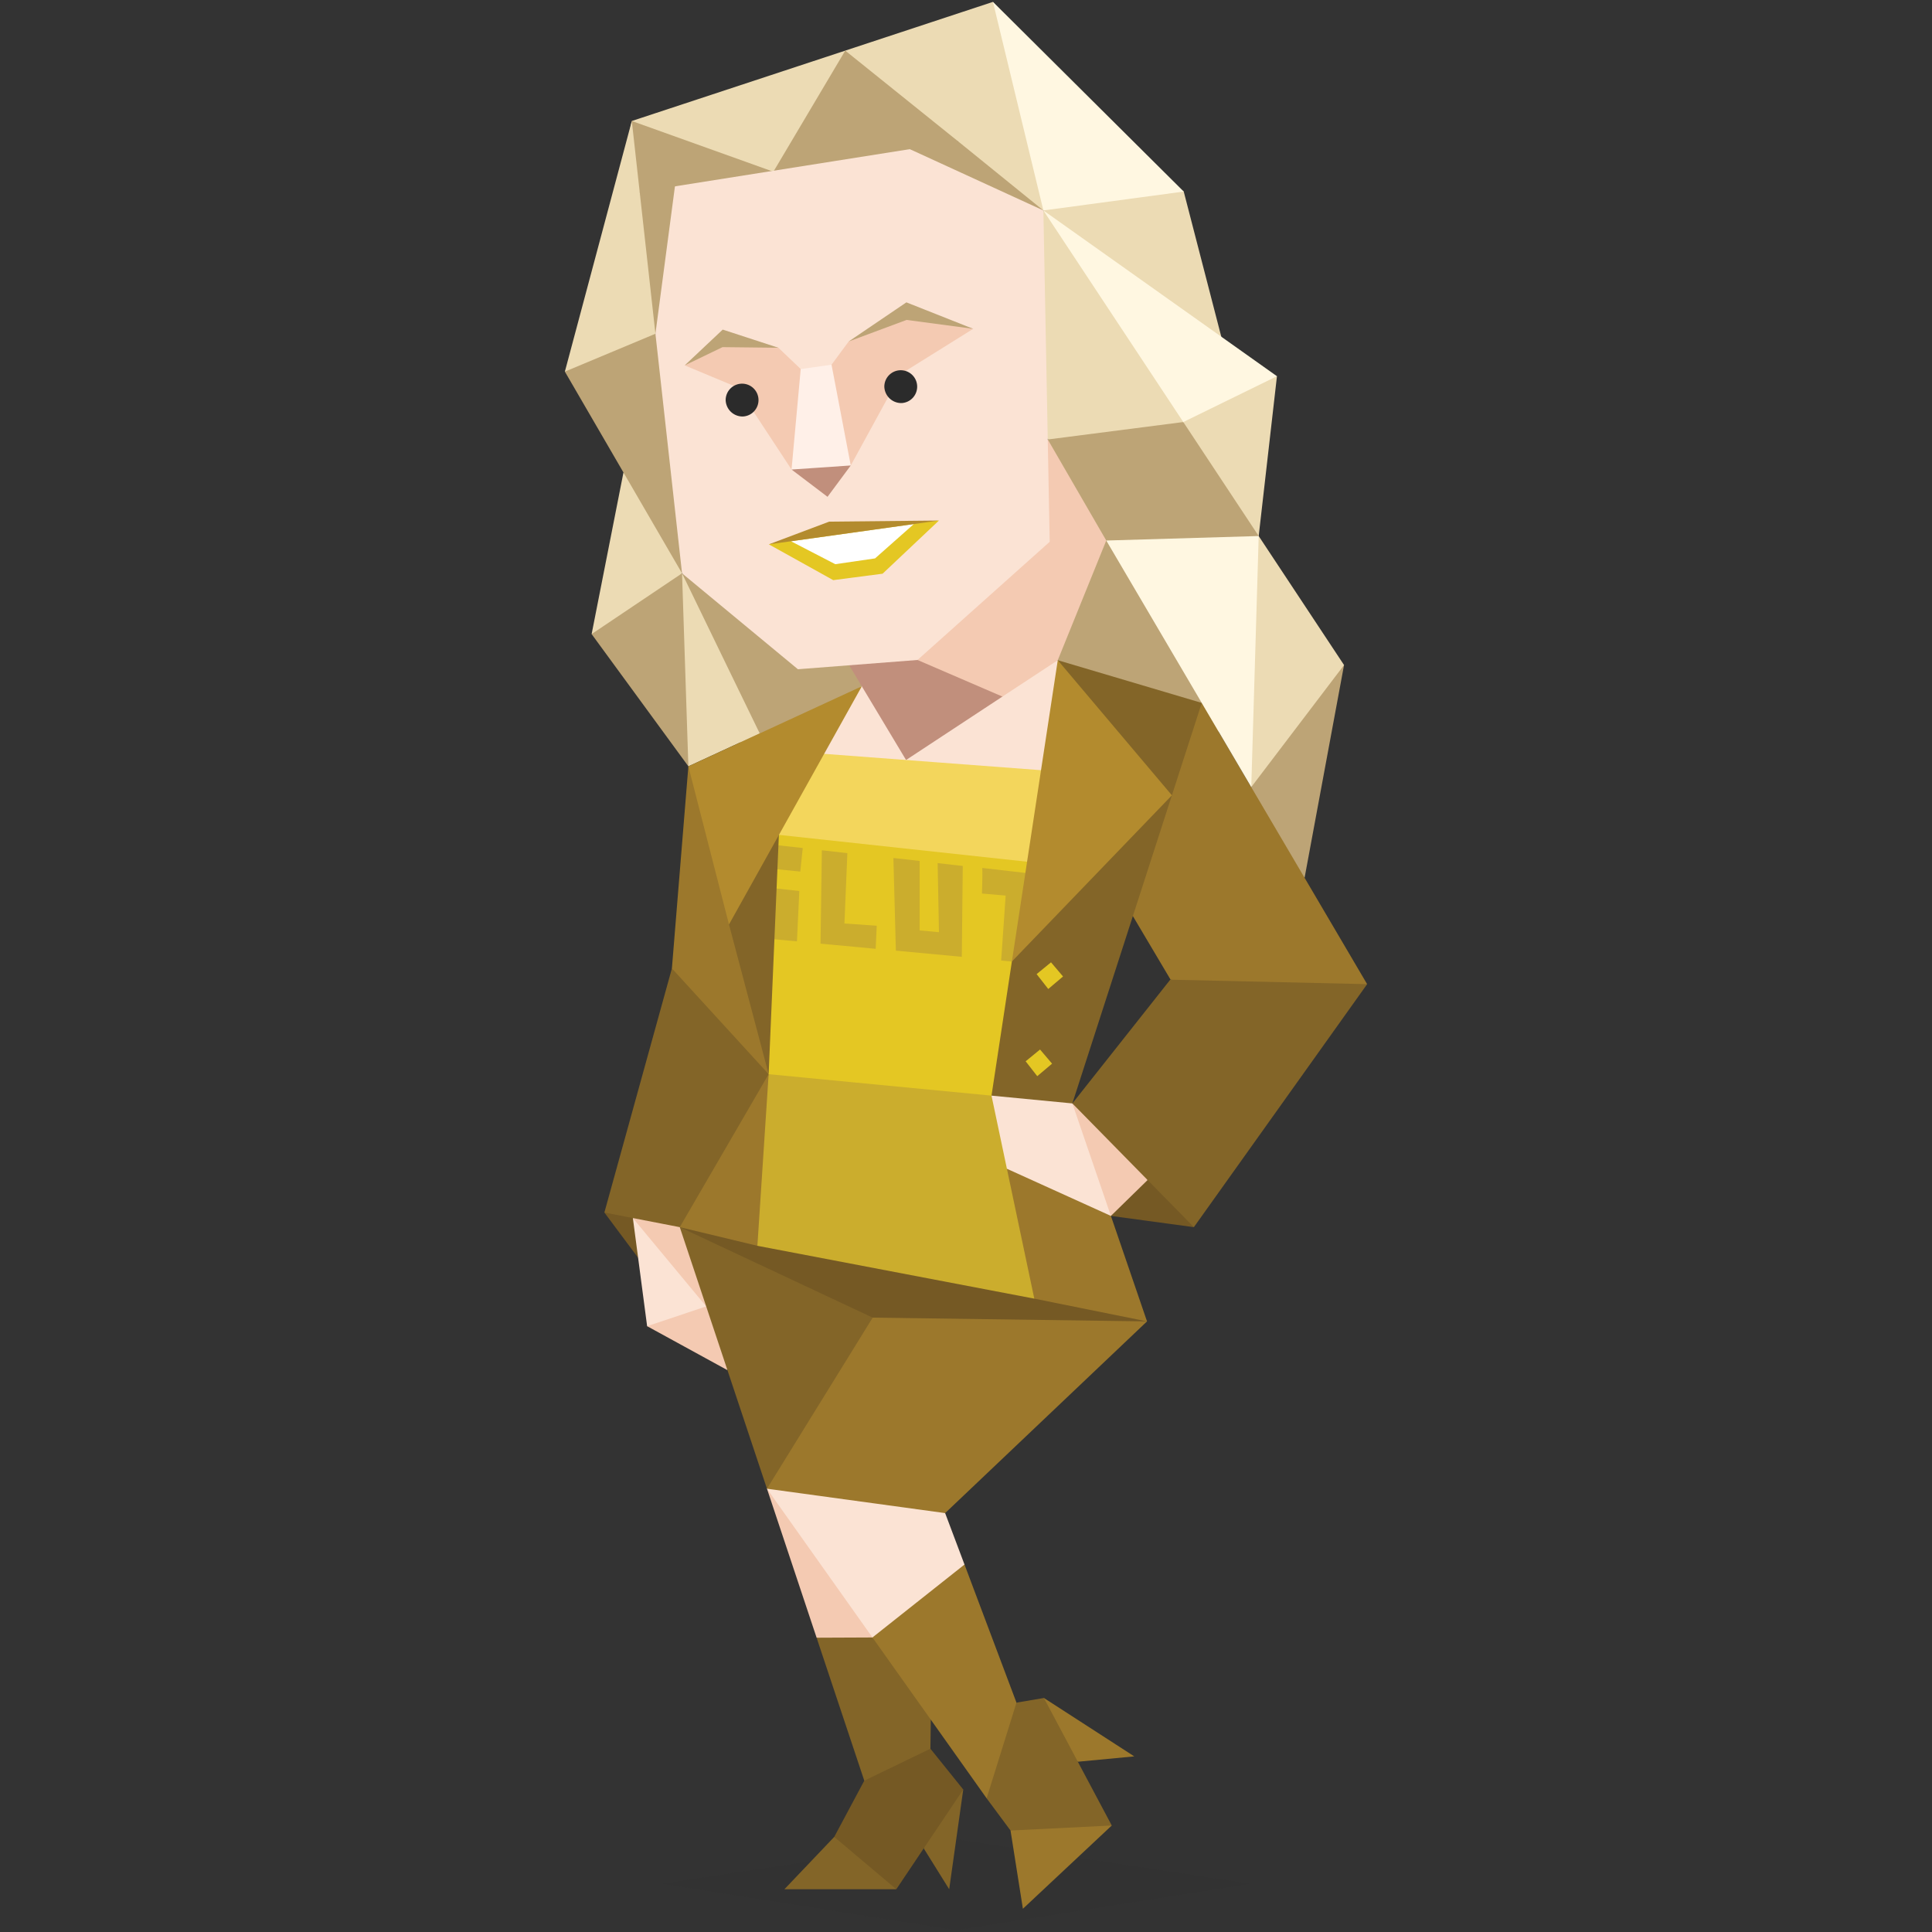
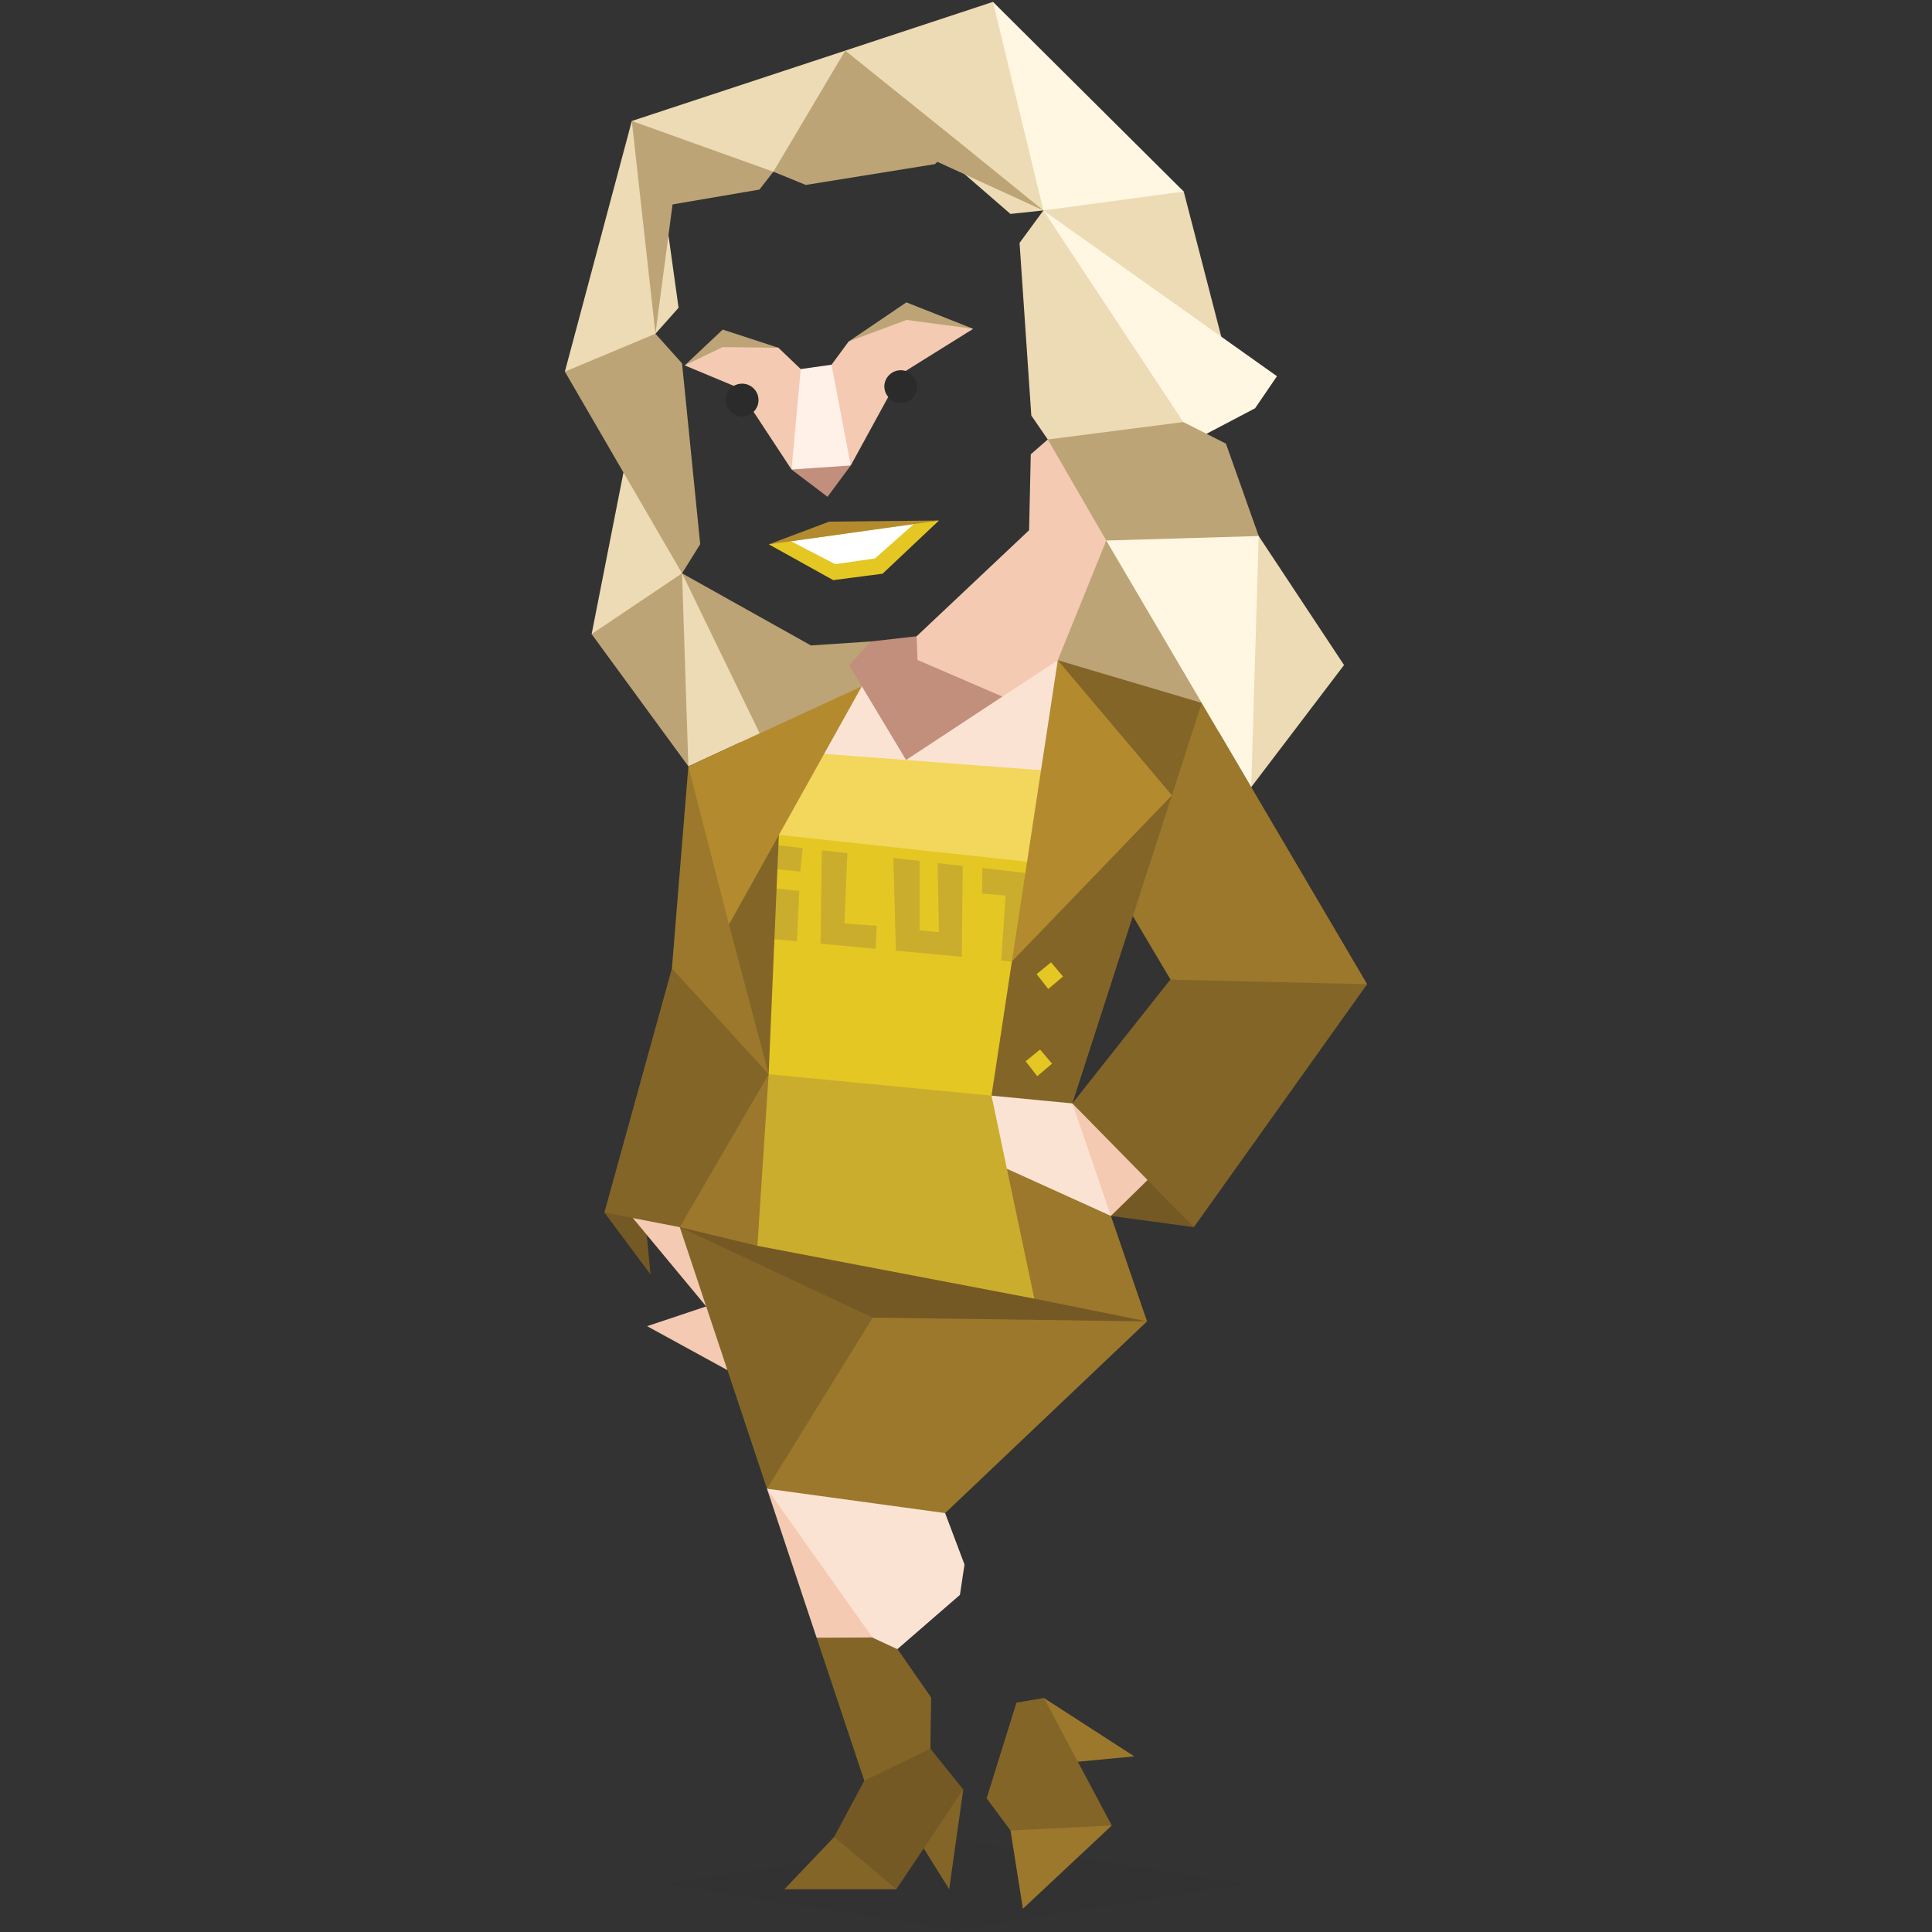
<svg xmlns="http://www.w3.org/2000/svg" id="Layer_1" data-name="Layer 1" viewBox="0 0 400 400">
  <rect x="0" y="0" width="400" height="400" fill="#333333" stroke="none" />
  <defs>
    <style>.cls-1,.cls-15{fill:#2b2b2b;}.cls-1,.cls-10,.cls-11,.cls-12,.cls-13,.cls-14,.cls-15,.cls-16,.cls-17,.cls-2,.cls-3,.cls-4,.cls-5,.cls-6,.cls-7,.cls-8,.cls-9{fill-rule:evenodd;}.cls-1{opacity:0.1;}.cls-2{fill:#836528;}.cls-3{fill:#755924;}.cls-4{fill:#bda476;}.cls-5{fill:#9c782c;}.cls-6{fill:#fbe3d4;}.cls-7{fill:#f4cab2;}.cls-8{fill:#ecdbb4;}.cls-9{fill:#c18f7c;}.cls-10{fill:#fff7e1;}.cls-11{fill:#fff0e8;}.cls-12{fill:#e4c723;}.cls-13{fill:#fff;}.cls-14{fill:#b38b2e;}.cls-16{fill:#cbad2d;}.cls-17{fill:#f3d65c;}</style>
  </defs>
  <title>explorers_ESFP_famous_fictional_lindsay_bluth_funke_arrested_development</title>
  <polygon class="cls-1" points="137.09 390.01 197.98 399.61 258.87 390.01 197.98 380.82 137.09 390.01" />
  <polygon class="cls-2" points="196.52 391.15 199.43 370.5 193.03 375.27 191.25 382.69 196.52 391.15" />
  <polygon class="cls-3" points="134.68 263.85 125.13 251.04 133.28 249.18 134.68 263.85" />
  <polygon class="cls-4" points="214.75 139.48 252.31 151.49 254.29 147.88 230.99 107.69 226.62 107.73 214.75 139.48" />
-   <polygon class="cls-4" points="259.06 162.96 265.23 145.65 278.27 137.69 270.1 181.74 258.71 171.97 259.06 162.96" />
  <path class="cls-5" d="M241.59,150.89c1.61-1.14,7.22-5.35,7.22-5.35l34.24,58.22-8.16,3-23-.23-9.55-3.73-7.76-13.08L233,180.94Z" />
-   <polygon class="cls-6" points="133.98 274.57 143.18 275.15 148.96 268.69 138.41 255.47 131.03 252.19 133.98 274.57" />
  <polygon class="cls-7" points="133.98 274.57 146.21 270.48 151.27 275.46 150.6 283.67 133.98 274.57" />
  <polygon class="cls-7" points="134.45 249.65 131.03 252.19 151.92 277.36 142.78 250.56 134.45 249.65" />
  <polygon class="cls-2" points="139.11 200.5 125.13 251.04 140.74 254.07 145.94 251.99 161.53 222.63 162.63 219.13 142.37 198.41 139.11 200.5" />
  <polygon class="cls-5" points="142.52 158.66 139.11 200.5 159.14 222.4 162.63 219.13 147.61 163.35 142.52 158.66" />
  <polygon class="cls-2" points="172.72 380.31 162.4 391.15 185.57 391.15 179.4 382.14 172.72 380.31" />
  <polygon class="cls-3" points="178.94 368.67 181.31 364.88 190.2 360.84 192.63 362.05 199.43 370.5 185.57 391.15 172.72 380.31 178.94 368.67" />
  <polygon class="cls-7" points="158.79 308.22 169.07 339.07 173.81 341.62 185.81 341.42 163.33 309.04 163.44 308.86 158.79 308.22" />
  <polygon class="cls-2" points="169.07 339.07 180.63 339.02 185.81 341.42 192.78 351.45 192.63 362.05 178.94 368.67 169.07 339.07" />
  <polygon class="cls-2" points="140.74 254.07 158.79 308.22 167.12 302.65 186.85 269.44 145.94 251.99 140.74 254.07" />
  <polygon class="cls-3" points="247.18 254.07 245.31 247.32 230.64 231.48 227.55 244.58 230 251.74 247.18 254.07" />
  <polygon class="cls-8" points="245.08 39.66 239.05 36.09 221.98 37.81 216.02 43.57 219.71 51.25 247.81 71.36 253.5 72.21 245.08 39.66" />
  <polygon class="cls-8" points="259.06 162.96 254.45 146.83 255.21 128.18 259.4 109.17 278.27 137.69 259.06 162.96" />
  <polygon class="cls-4" points="141.77 140.52 154.95 155.62 169.46 164.43 186.19 155.56 183.75 142.27 180.27 132.81 167.89 133.63 141.21 118.7 141.77 140.52" />
  <polygon class="cls-6" points="178.5 141.96 173.22 146.36 166.47 158.46 218.16 162.28 221.25 142.76 219 136.69 187.67 149.15 178.5 141.96" />
  <polygon class="cls-9" points="175.82 137.74 187.59 157.35 207.54 144.22 213.52 135.08 216.03 123.21 196.29 130.99 180.27 132.81 175.82 137.74" />
  <polygon class="cls-7" points="213.41 94.06 216.93 90.99 222.49 92.43 230.41 105.47 229.04 111.91 219 136.69 207.54 144.22 189.96 136.64 189.78 131.73 213.06 109.78 213.41 94.06" />
  <polygon class="cls-4" points="122.49 131.28 127.71 122.93 141.21 118.7 146.44 137.27 142.52 158.66 122.49 131.28" />
  <polygon class="cls-8" points="129.08 97.82 122.49 131.28 141.21 118.7 136.33 103.57 129.08 97.82" />
  <polygon class="cls-4" points="116.95 76.94 141.21 118.7 144.97 112.66 141.21 75.23 135.7 69.1 127.88 66.12 122.36 68.76 116.95 76.94" />
  <polygon class="cls-4" points="127.86 38.77 130.81 25.05 148.87 25.82 160.12 35.55 157.23 39.25 137.55 42.61 132.44 39.73 127.86 38.77" />
  <polygon class="cls-4" points="164.43 18.62 160.12 35.55 166.83 38.29 193.57 33.98 198.4 29.29 194.75 16.23 175 10.48 164.43 18.62" />
  <polygon class="cls-8" points="116.95 76.94 135.7 69.1 140.49 63.72 137.55 42.61 132.44 39.73 130.81 25.05 116.95 76.94" />
  <polygon class="cls-8" points="130.81 25.05 160.12 35.55 175 10.48 130.81 25.05" />
  <polygon class="cls-8" points="216.02 43.57 221.98 37.81 215.9 12.68 205.58 0.39 175 10.48 198.4 29.29 198.14 34.7 209.2 44.29 216.02 43.57" />
  <polygon class="cls-10" points="221.67 62.04 216.02 43.57 264.38 77.89 259.85 84.53 241.94 93.94 221.67 62.04" />
  <polygon class="cls-4" points="216.93 90.99 229.36 85.79 244.99 87.38 253.82 91.85 260.6 110.98 252.19 114.91 229.04 111.91 216.93 90.99" />
-   <polygon class="cls-8" points="244.99 87.38 264.38 77.89 260.6 110.98 244.99 87.38" />
  <polygon class="cls-10" points="205.58 0.39 245.08 39.66 216.02 43.57 205.58 0.39" />
  <polygon class="cls-8" points="213.52 86.03 211.09 50.29 216.02 43.57 244.99 87.38 216.93 90.99 213.52 86.03" />
-   <polygon class="cls-6" points="141.21 118.7 165.2 138.56 189.96 136.64 217.33 112.17 216.02 43.57 200.9 33.37 188.37 30.88 139.74 38.58 135.39 48.72 135.7 69.1 141.21 118.7" />
  <polygon class="cls-7" points="152.7 80.21 141.76 75.65 149.44 70.73 161.16 72 165.78 76.41 167.88 83.69 163.88 97.21 152.7 80.21" />
  <polygon class="cls-7" points="170.94 83.73 172.16 75.51 175.71 70.7 187.17 65.02 201.49 68.08 186.5 77.43 176.14 96.37 170.94 83.73" />
  <polygon class="cls-9" points="171.33 102.86 163.88 97.21 169.48 93.64 176.14 96.37 171.33 102.86" />
  <polygon class="cls-11" points="165.78 76.41 172.16 75.51 176.14 96.37 163.88 97.21 165.78 76.41" />
  <polygon class="cls-12" points="172.51 120.11 159.18 112.7 172.44 109.7 194.4 107.77 182.73 118.78 172.51 120.11" />
  <polygon class="cls-13" points="172.94 116.81 163.76 112.06 189.2 108.5 181.17 115.61 172.94 116.81" />
  <polygon class="cls-4" points="141.76 75.65 149.63 68.24 161.16 72 149.59 71.87 141.76 75.65" />
  <polygon class="cls-4" points="175.71 70.7 187.66 62.6 201.49 68.08 187.69 66.24 175.71 70.7" />
  <polygon class="cls-14" points="159.18 112.7 171.67 108 194.4 107.77 159.18 112.7" />
  <polygon class="cls-8" points="141.21 118.7 142.52 158.66 157.29 151.84 151.72 140.37 141.21 118.7" />
  <polygon class="cls-4" points="139.74 38.58 132.44 39.73 135.7 69.1 139.74 38.58" />
  <polygon class="cls-4" points="188.37 30.88 216.02 43.57 198.4 29.29 188.37 30.88" />
  <path class="cls-15" d="M153.82,86.23a3.4,3.4,0,1,0-3.58-3.39A3.5,3.5,0,0,0,153.82,86.23Z" />
-   <path class="cls-15" d="M186.67,83.45a3.4,3.4,0,1,0-3.58-3.4A3.51,3.51,0,0,0,186.67,83.45Z" />
+   <path class="cls-15" d="M186.67,83.45a3.4,3.4,0,1,0-3.58-3.4A3.51,3.51,0,0,0,186.67,83.45" />
  <polygon class="cls-5" points="234.84 363.64 216.13 351.55 214.88 356.72 223.15 364.75 234.84 363.64" />
  <polygon class="cls-6" points="158.79 308.22 180.63 339.02 185.81 341.42 198.74 330.21 199.69 323.92 195.68 313.27 191.05 307.85 165.8 304.88 158.79 308.22" />
-   <polygon class="cls-5" points="199.69 323.92 180.63 339.02 204.27 372.32 211.78 365.87 210.45 352.51 199.69 323.92" />
  <polygon class="cls-2" points="210.45 352.51 216.13 351.55 230.18 377.95 217.13 381.68 209.22 378.99 204.27 372.32 210.45 352.51" />
  <polygon class="cls-5" points="180.68 272.8 158.79 308.22 195.68 313.27 237.48 273.58 233.83 269.88 186.85 269.44 180.68 272.8" />
  <polygon class="cls-3" points="140.74 254.07 145.94 251.99 233.83 269.88 237.48 273.58 180.68 272.8 140.74 254.07" />
  <polygon class="cls-16" points="159.14 222.4 156.1 234.03 154.22 253.53 156.81 257.93 214.14 268.87 217.37 264.32 209.71 224.05 162.63 219.13 159.14 222.4" />
  <polygon class="cls-5" points="159.14 222.4 156.81 257.93 140.74 254.07 159.14 222.4" />
  <polygon class="cls-12" points="205.28 226.84 159.14 222.4 157.27 209.59 156.81 170.69 162.36 167.98 165.66 165.56 210.84 169.53 213.41 173.02 216.2 176.98 209.71 224.05 205.28 226.84" />
  <path class="cls-16" d="M166.2,175.58l-.51,4.87-6.4-.64L161,175l5.16.57Zm-.71,8.9L165,194.9l-5.73-.53,0-10.57,6.29.68Zm19.48-6.8.51,19.14,13.65,1.28.2-18.81-5.2-.59L194.4,193l-4-.37,0-14.38-5.44-.61ZM214.62,181l-1.82,14.65-3.3,3.43-2.22-.21.93-13.45L203.3,185s.15-4,.07-5.3L214.62,181Zm-39.18-4.37-.61,14.57,6.69.46-.22,4.78-11.42-1.07.28-19.33Z" />
  <polygon class="cls-5" points="237.48 273.58 230 251.74 225.55 245.57 212.82 240.42 208.47 241.98 214.14 268.87 237.48 273.58" />
  <polygon class="cls-17" points="170.19 156.04 215.83 159.48 218.16 162.28 217.13 170.92 212.65 178.41 161.27 172.85 159.6 164.17 164.59 157.85 170.19 156.04" />
  <polygon class="cls-2" points="150.73 184.84 150.93 191.4 159.14 222.4 161.47 167.89 156.81 170.69 150.73 184.84" />
  <polygon class="cls-14" points="178.43 142.09 150.93 191.4 142.52 158.66 178.43 142.09" />
  <polygon class="cls-2" points="219 136.69 222.54 146.24 238.33 164.87 216.9 187.46 209.5 199.07 205.28 226.84 213.76 231.36 222.02 228.45 248.81 145.53 219 136.69" />
  <polygon class="cls-14" points="242.63 164.66 209.5 199.07 219 136.69 242.63 164.66" />
  <polygon class="cls-7" points="230.64 231.48 222.02 228.45 221.09 239.4 230 251.74 237.6 244.31 230.64 231.48" />
  <polygon class="cls-6" points="208.47 241.98 230 251.74 222.02 228.45 205.28 226.84 208.47 241.98" />
  <polygon class="cls-2" points="247.18 254.07 222.02 228.45 242.29 202.83 283.05 203.76 247.18 254.07" />
  <polygon class="cls-12" points="217.6 199.24 214.62 201.68 217.03 204.76 220.09 202.17 217.6 199.24" />
  <polygon class="cls-12" points="215.33 217.29 212.35 219.73 214.75 222.81 217.82 220.22 215.33 217.29" />
  <polygon class="cls-5" points="209.22 378.99 211.78 395.19 230.18 377.95 209.22 378.99" />
  <polygon class="cls-10" points="260.6 110.98 229.04 111.91 248.81 145.53 259.06 162.96 260.6 110.98" />
</svg>